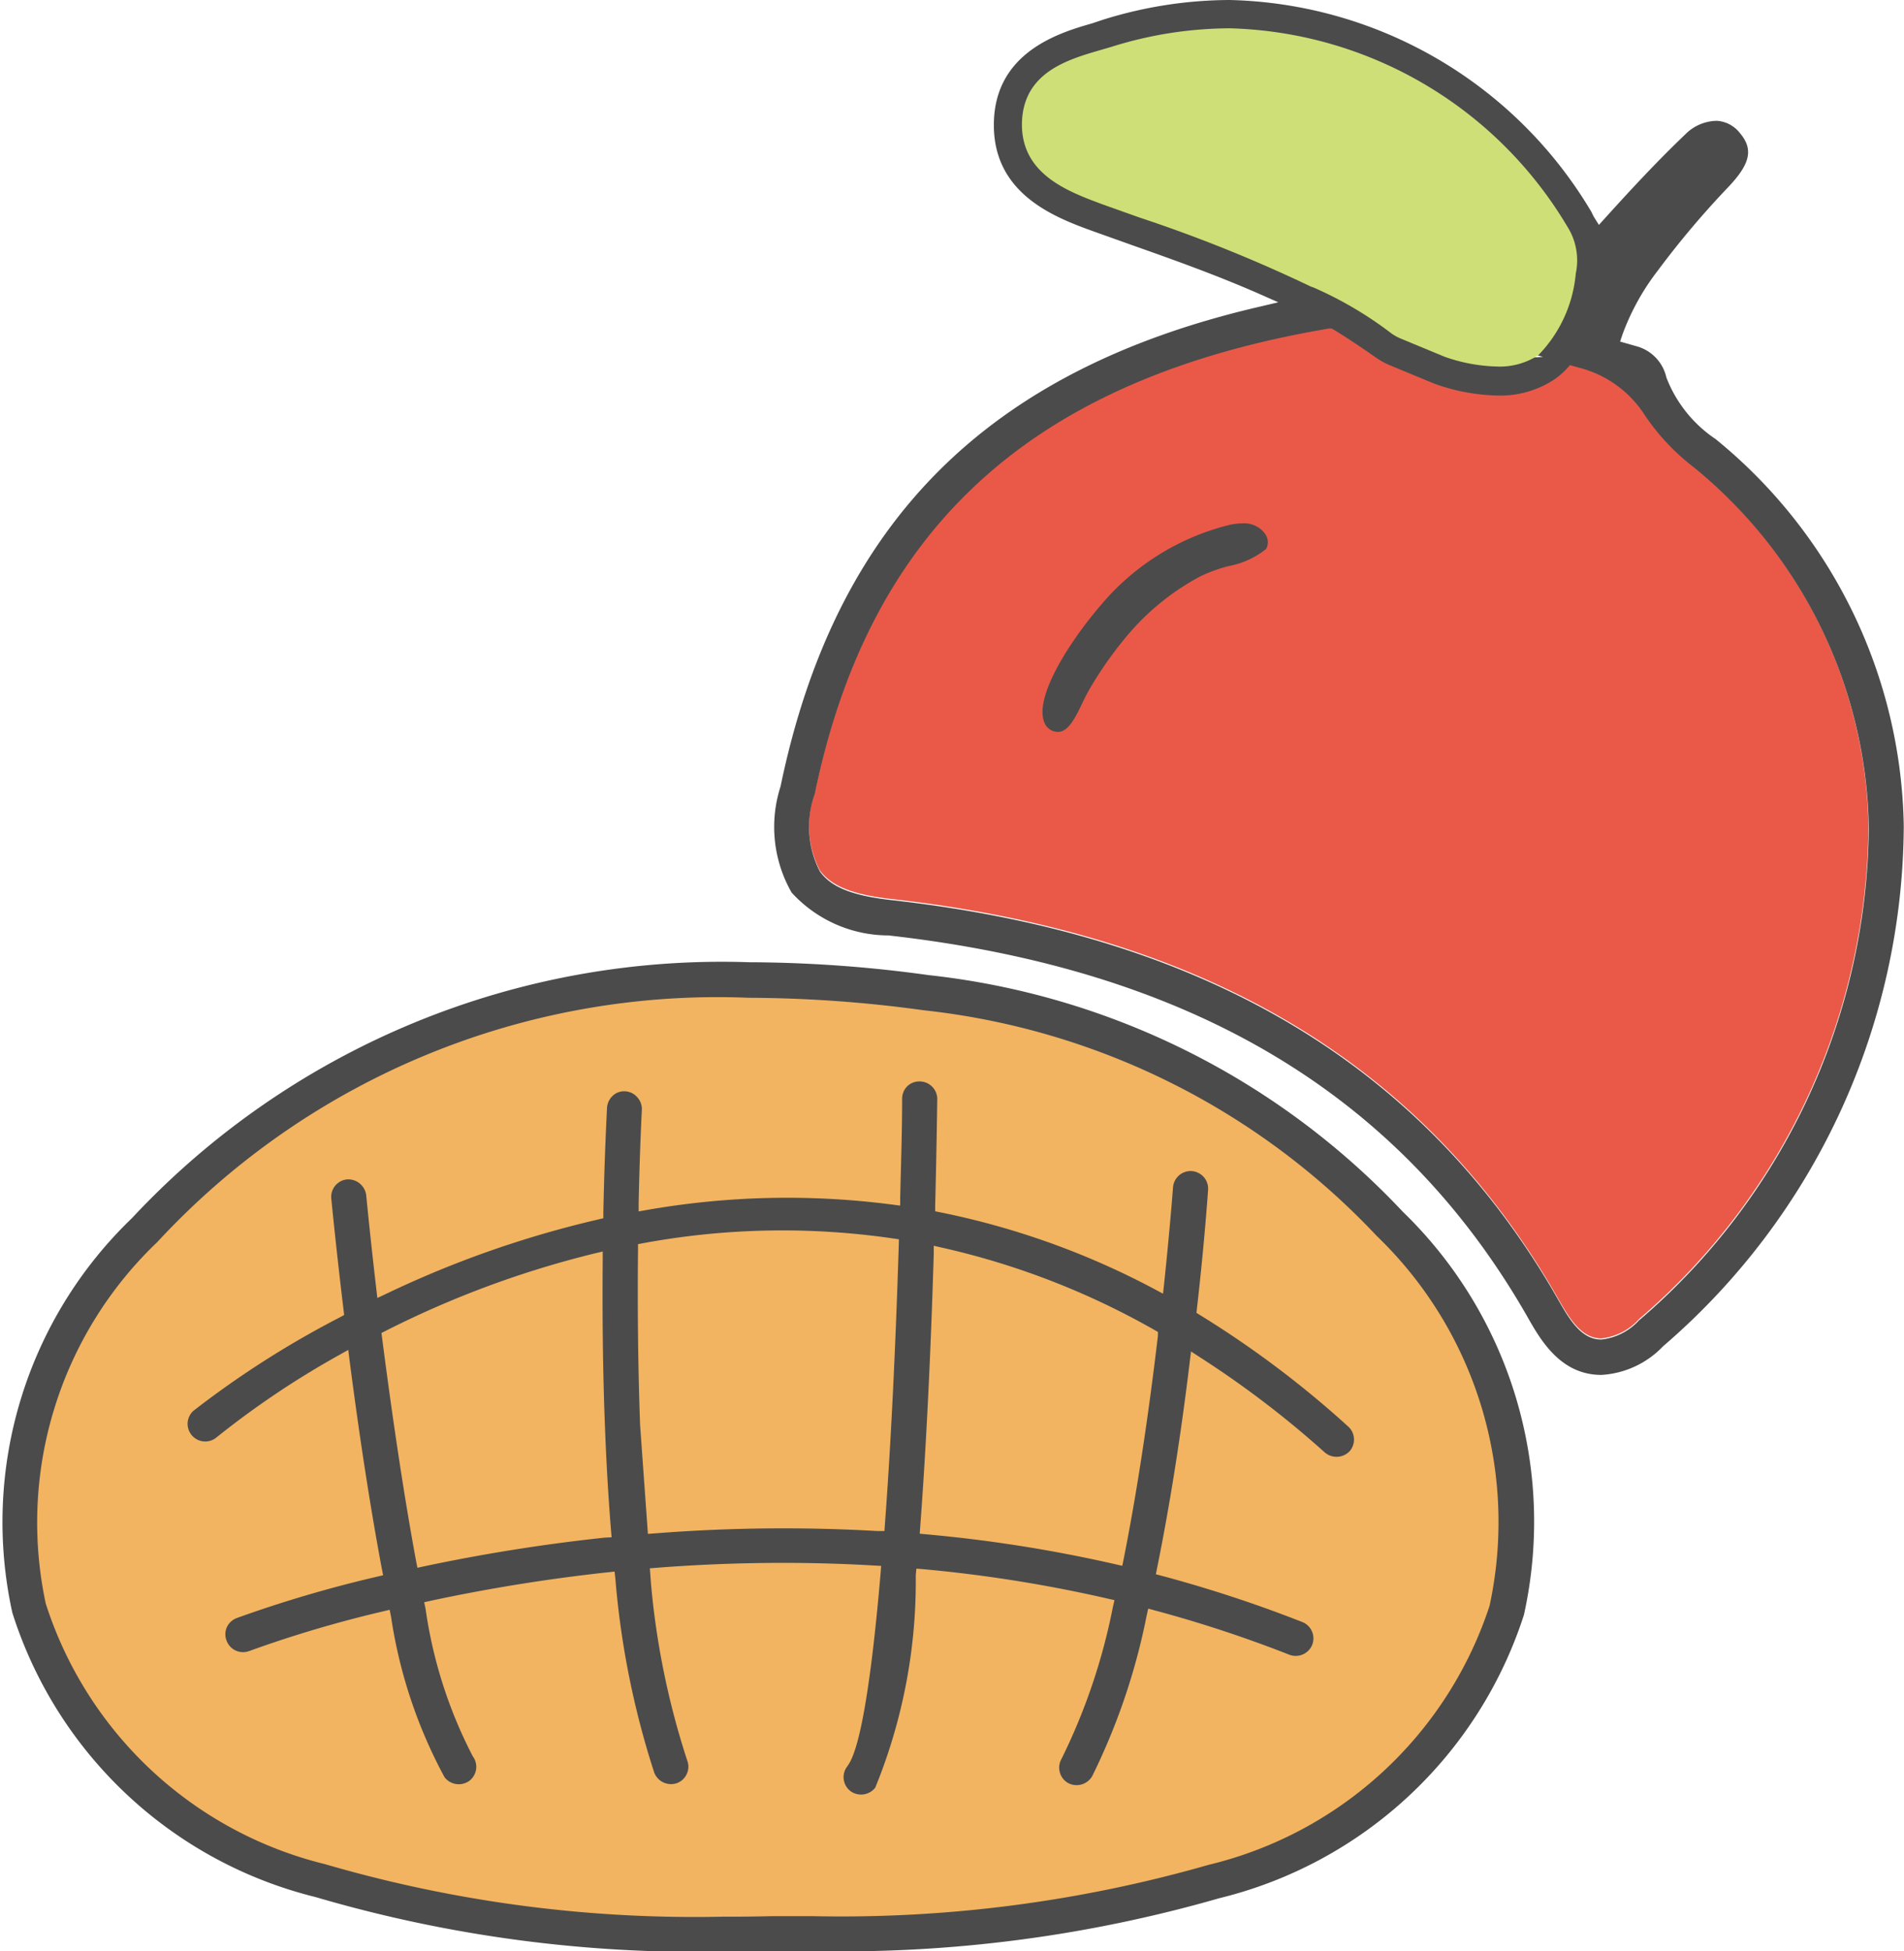
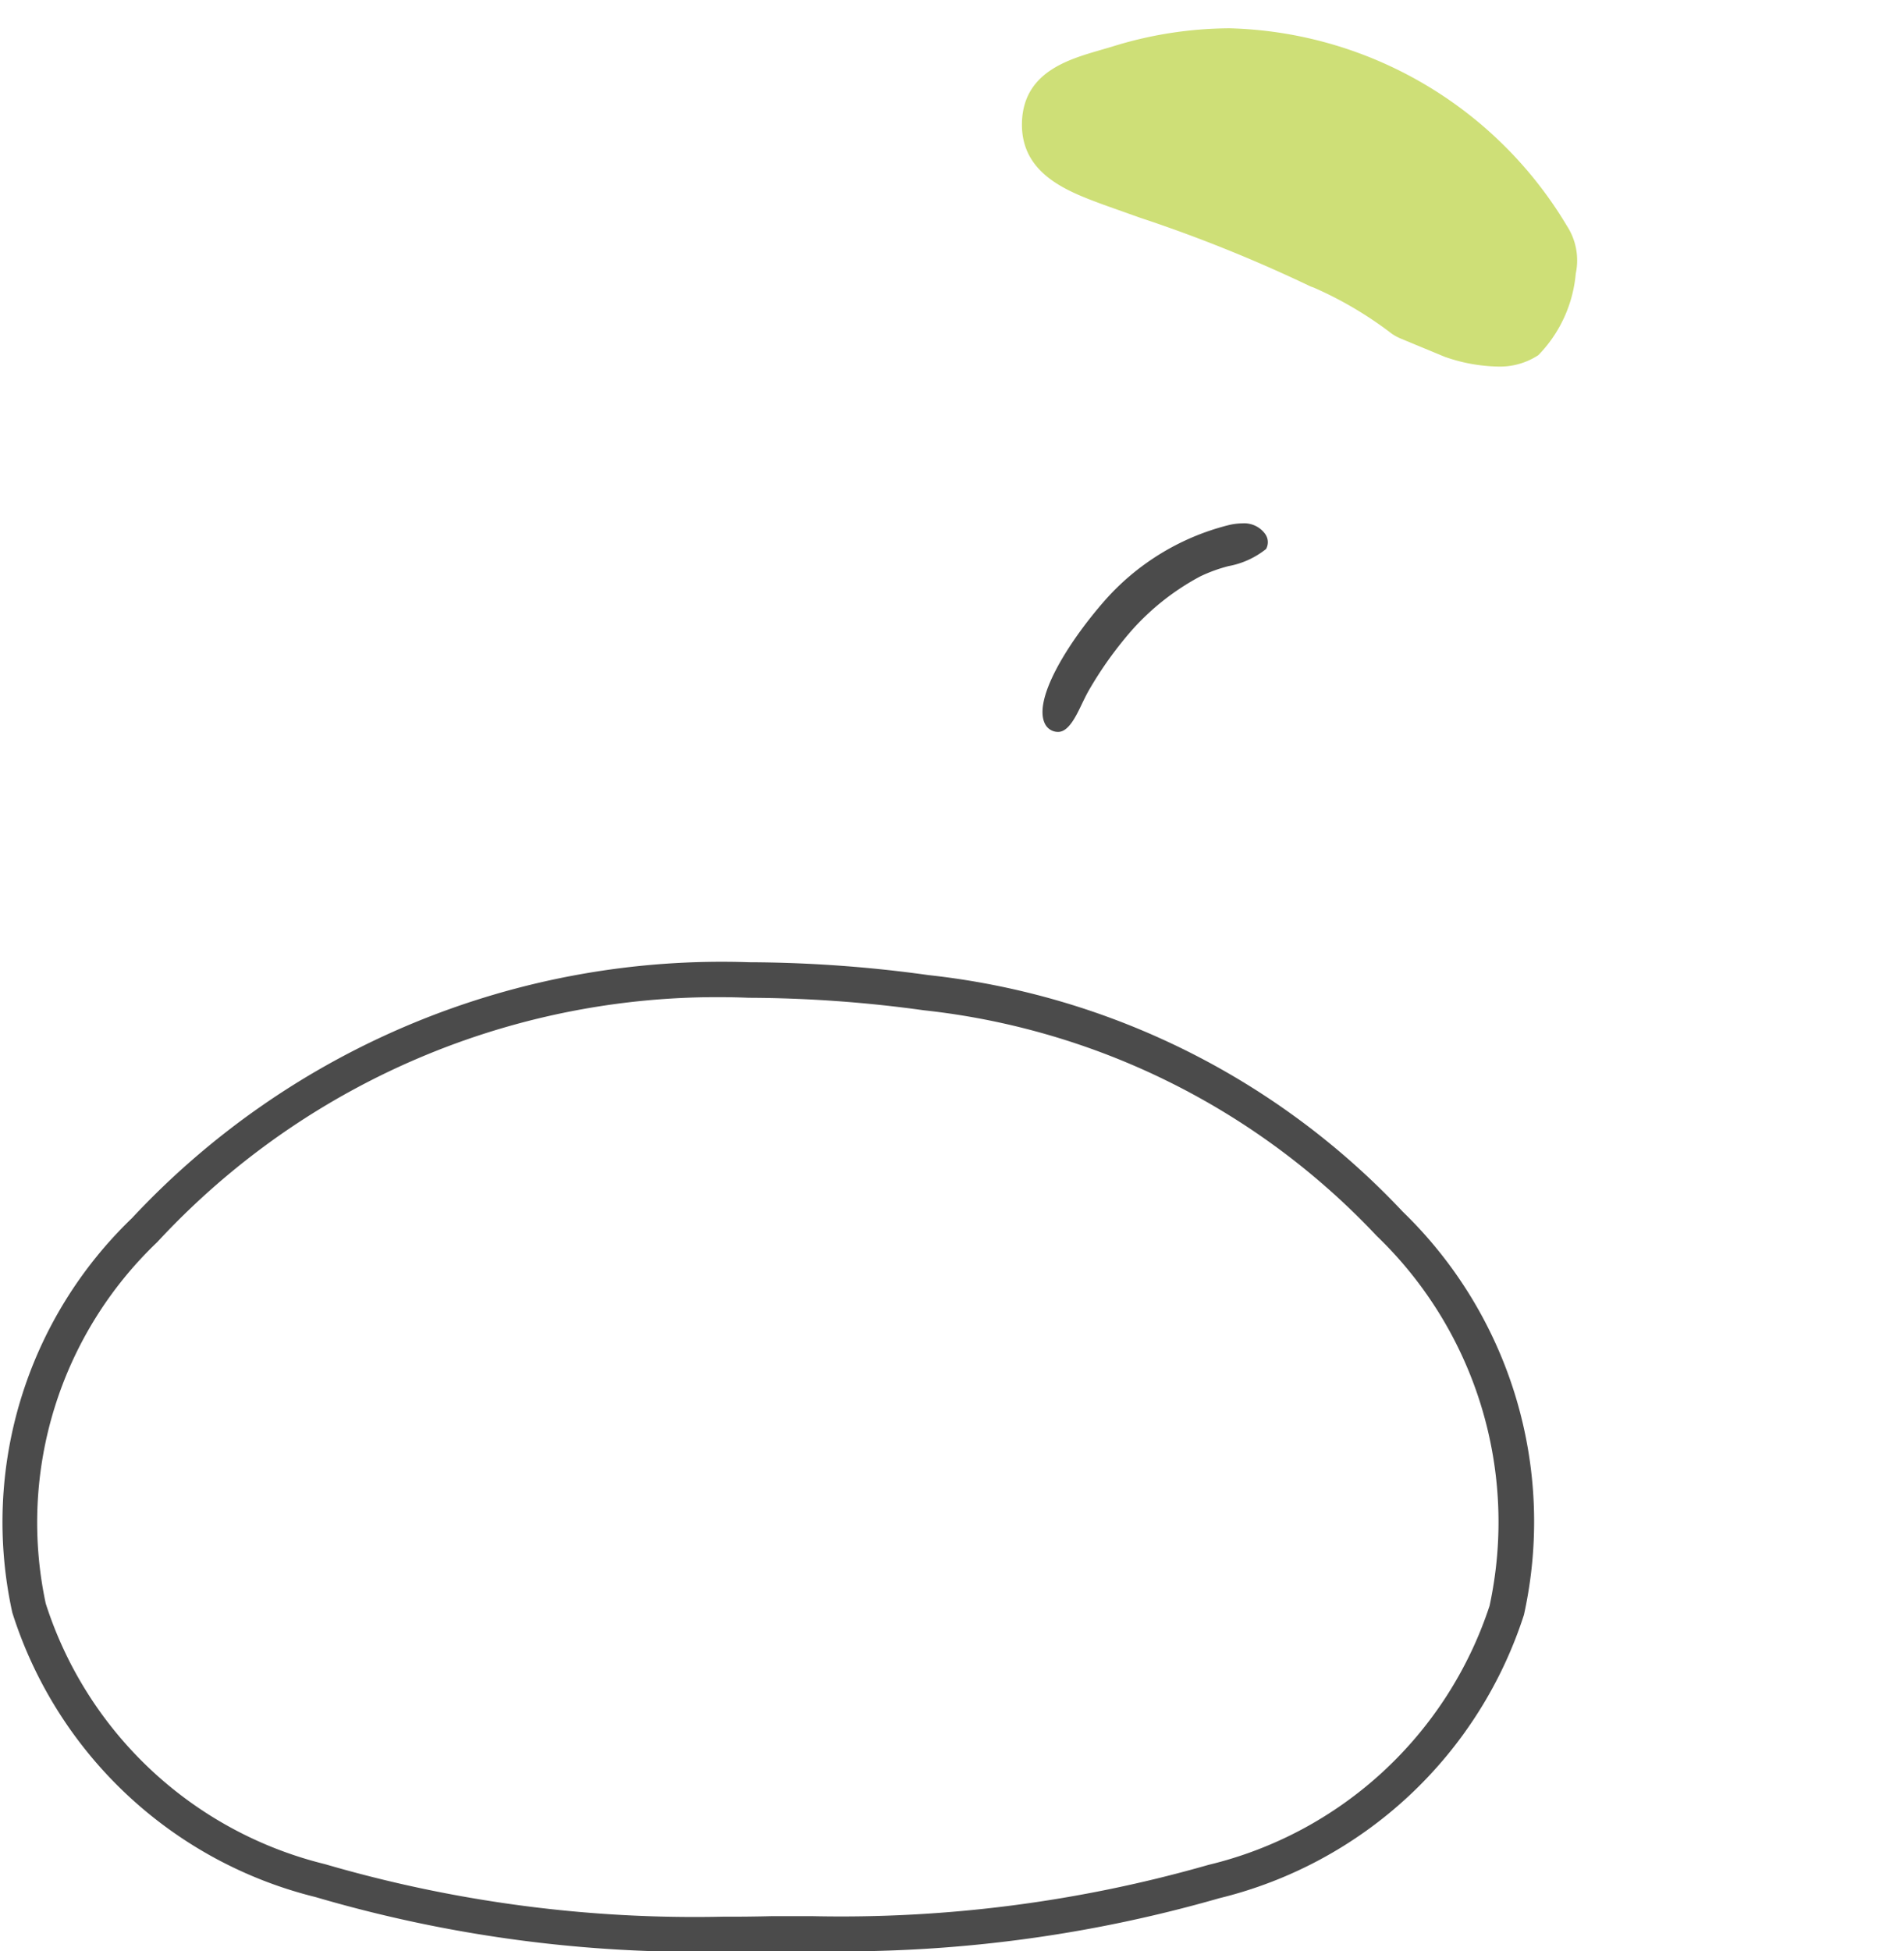
<svg xmlns="http://www.w3.org/2000/svg" width="24.432" height="25.031" viewBox="0 0 24.432 25.031">
  <defs>
    <style>.cls-1{fill:#ea5948;}.cls-2{fill:#f2b461;}.cls-3{fill:none;}.cls-4{fill:#4b4b4b;}.cls-5{fill:#f8add2;}.cls-6{fill:#cedf77;}</style>
  </defs>
  <g id="レイヤー_2" data-name="レイヤー 2">
    <g id="レイヤー_2-2" data-name="レイヤー 2">
-       <path class="cls-1" d="M21.729,5.982a2.831,2.831,0,0,1-.63-.673,1.41,1.41,0,0,0-.834-.6l-.12-.034-.036.04c-.011.012-.024.02-.035.031L18,4.163c-.278.031-.546.067-.807.109l-.081-.052L17.087,4.2l-.032,0c-3.791.64-5.887,2.536-6.6,5.966a1.251,1.251,0,0,0,.065,1c.148.2.417.311.928.368,4.039.454,6.833,2.129,8.542,5.119.145.254.3.517.557.517a.765.765,0,0,0,.488-.251h0a8.4,8.4,0,0,0,2.941-6.328A6.084,6.084,0,0,0,21.729,5.982Z" />
-       <path class="cls-2" d="M17.73,15.79a9.445,9.445,0,0,0-5.866-2.921c-4.262-.585-7.488.395-9.911,3.006A5.052,5.052,0,0,0,.5,20.594a5.1,5.1,0,0,0,3.646,3.395,17.015,17.015,0,0,0,5.133.678c.213,0,.427,0,.634-.006l.5,0A17.222,17.222,0,0,0,15.533,24,5.114,5.114,0,0,0,19.2,20.619,5.176,5.176,0,0,0,17.73,15.79Z" />
      <path class="cls-3" d="M11.828,13.129a16.375,16.375,0,0,0-2.219-.159,9.629,9.629,0,0,0-7.463,3.083,4.8,4.8,0,0,0-1.39,4.473,4.849,4.849,0,0,0,3.471,3.212,16.757,16.757,0,0,0,5.055.667q.317,0,.635-.007c.167,0,.332,0,.5,0a16.949,16.949,0,0,0,5.044-.651,4.857,4.857,0,0,0,3.488-3.2,4.923,4.923,0,0,0-1.408-4.583A9.193,9.193,0,0,0,11.828,13.129Z" />
      <path class="cls-4" d="M18,15.544a9.8,9.8,0,0,0-6.085-3.035,17.027,17.027,0,0,0-2.3-.165,10.352,10.352,0,0,0-7.922,3.283,5.406,5.406,0,0,0-1.535,5.06,5.451,5.451,0,0,0,3.89,3.649,17.356,17.356,0,0,0,5.24.7c.212,0,.424,0,.637-.007.167,0,.33,0,.494,0a17.547,17.547,0,0,0,5.227-.678,5.469,5.469,0,0,0,3.909-3.635A5.532,5.532,0,0,0,18,15.544ZM19.114,20.6a5.03,5.03,0,0,1-3.606,3.323,17.123,17.123,0,0,1-5.095.658c-.165,0-.33,0-.5,0q-.316.008-.636.007a16.938,16.938,0,0,1-5.107-.674A5.018,5.018,0,0,1,.587,20.571a4.969,4.969,0,0,1,1.431-4.637A9.793,9.793,0,0,1,9.609,12.8a16.726,16.726,0,0,1,2.243.16,9.36,9.36,0,0,1,5.813,2.894A5.09,5.09,0,0,1,19.114,20.6Z" />
      <path class="cls-3" d="M8.362,16.1c-.008.759,0,1.488.027,2.168l.087,1.214a21.362,21.362,0,0,1,2.711-.028c.071-1,.129-2.173.168-3.412A9.655,9.655,0,0,0,8.362,16.1Z" />
      <path class="cls-3" d="M5.084,17.2c.126.994.268,1.926.411,2.708.711-.148,1.438-.264,2.163-.344-.076-.975-.11-2.079-.1-3.287A12.34,12.34,0,0,0,5.084,17.2Z" />
      <path class="cls-3" d="M14.265,19.876c.153-.784.292-1.691.412-2.7a9.7,9.7,0,0,0-2.523-.984c-.039,1.249-.1,2.366-.165,3.324A18.548,18.548,0,0,1,14.265,19.876Z" />
-       <path class="cls-4" d="M15.4,16.871l-.047-.029.006-.056c.1-.874.141-1.5.143-1.521a.227.227,0,0,0-.054-.164.233.233,0,0,0-.155-.078.227.227,0,0,0-.241.209s-.036.491-.114,1.235l-.014.129-.114-.061a10.1,10.1,0,0,0-2.735-.981L12,15.539l0-.073c.016-.611.023-1.1.027-1.364a.227.227,0,0,0-.223-.229.222.222,0,0,0-.158.058.227.227,0,0,0-.07.165c0,.4-.014.829-.025,1.27l0,.1-.1-.013a10.439,10.439,0,0,0-3.151.069l-.105.018,0-.106c.014-.664.037-1.109.041-1.191a.224.224,0,0,0-.057-.165A.22.22,0,0,0,8.027,14a.212.212,0,0,0-.16.053.233.233,0,0,0-.078.159c0,.022-.031.553-.047,1.348l0,.068-.066.016a13.17,13.17,0,0,0-2.723.955l-.111.052-.014-.121c-.049-.423-.093-.828-.129-1.2a.233.233,0,0,0-.248-.2.225.225,0,0,0-.2.245c.015.152.07.705.158,1.434l.007.06L4.36,16.9A12.137,12.137,0,0,0,2.48,18.1a.226.226,0,0,0,.29.346,11.337,11.337,0,0,1,1.585-1.065l.114-.064.016.129c.131,1.013.271,1.914.415,2.68l.016.082-.081.019a16.041,16.041,0,0,0-1.8.531.232.232,0,0,0-.126.12.226.226,0,0,0,0,.173.225.225,0,0,0,.292.128,15.342,15.342,0,0,1,1.72-.509L5,20.651l.018.089A6.26,6.26,0,0,0,5.705,22.8a.231.231,0,0,0,.315.047.226.226,0,0,0,.047-.316,5.889,5.889,0,0,1-.606-1.892l-.018-.085.085-.019A22.47,22.47,0,0,1,7.8,20.17l.086-.009.01.087a10.935,10.935,0,0,0,.5,2.494.231.231,0,0,0,.289.133.222.222,0,0,0,.127-.117.219.219,0,0,0,.007-.172,10.171,10.171,0,0,1-.466-2.276l-.014-.191.087-.007c.541-.042,1.083-.063,1.62-.063q.591,0,1.172.034l.089.005-.007.09c-.184,2.154-.37,2.4-.431,2.486a.225.225,0,0,0,.047.315.231.231,0,0,0,.315-.046,7,7,0,0,0,.52-2.723l.008-.087.087.007a17.879,17.879,0,0,1,2.37.378l.085.019-.02.086a7.763,7.763,0,0,1-.661,1.953.227.227,0,0,0,.087.308.232.232,0,0,0,.307-.087,8.263,8.263,0,0,0,.7-2.062l.02-.089.088.024a16.193,16.193,0,0,1,1.724.568.229.229,0,0,0,.292-.127.226.226,0,0,0-.127-.293,16.9,16.9,0,0,0-1.8-.592l-.079-.021.016-.081c.156-.77.3-1.658.418-2.638l.017-.139.117.076A12.534,12.534,0,0,1,17,18.633a.232.232,0,0,0,.318-.016A.226.226,0,0,0,17.3,18.3,12.8,12.8,0,0,0,15.4,16.871ZM7.762,19.725a23.008,23.008,0,0,0-2.318.368l-.088.019-.017-.088c-.152-.818-.3-1.809-.437-2.868L4.895,17.1l.055-.028a12.508,12.508,0,0,1,2.674-.991l.11-.026,0,.112c-.011,1.281.024,2.449.107,3.469l.007.085Zm3.771-3.754c-.041,1.306-.1,2.545-.178,3.584l-.006.086-.087,0a21.054,21.054,0,0,0-2.861.03l-.087.006-.1-1.392c-.026-.707-.035-1.464-.027-2.253v-.072l.071-.013a9.837,9.837,0,0,1,3.2-.06l.077.011Zm3.325,1.168c-.127,1.074-.275,2.036-.439,2.86l-.018.088-.087-.02a18.256,18.256,0,0,0-2.426-.384l-.086-.008.006-.086c.075-1,.134-2.18.174-3.508l0-.1.1.023a9.9,9.9,0,0,1,2.726,1.054l.051.029Z" />
      <path class="cls-4" d="M15.951,6.849a.641.641,0,0,0-.161.024,3.231,3.231,0,0,0-2.249,2.189c-.03.076-.045.13.023.183.021-.009.043-.02.058-.028a3.753,3.753,0,0,1,2.517-2.24c0-.009-.007-.028-.011-.036A.179.179,0,0,0,15.951,6.849Z" />
      <polygon class="cls-3" points="16.396 6.777 16.396 6.777 16.396 6.777 16.396 6.777" />
      <path class="cls-4" d="M16.243,6.863l-.008-.013a.333.333,0,0,0-.295-.136.764.764,0,0,0-.185.025,3.139,3.139,0,0,0-1.584.971c-.483.552-.926,1.283-.757,1.585a.187.187,0,0,0,.173.094c.128-.009.221-.2.3-.367.03-.062.059-.121.088-.171a4.853,4.853,0,0,1,.554-.772,3.173,3.173,0,0,1,.873-.685,1.963,1.963,0,0,1,.364-.132,1.085,1.085,0,0,0,.48-.219A.179.179,0,0,0,16.243,6.863Z" />
      <path class="cls-3" d="M21.618,6.118A3,3,0,0,1,20.95,5.4a1.244,1.244,0,0,0-.732-.524l-.017,0a1.209,1.209,0,0,1-.145.123,1.429,1.429,0,0,1-.842.245,2.709,2.709,0,0,1-.861-.159l-.023-.009-.552-.229a1.106,1.106,0,0,1-.229-.125c-.172-.122-.343-.235-.5-.33-3.741.64-5.722,2.437-6.423,5.824-.091.44-.08.707.036.867s.349.245.806.3c4.1.46,6.935,2.163,8.674,5.2.148.259.256.429.405.429a.638.638,0,0,0,.371-.205h0A8.224,8.224,0,0,0,23.8,10.61,5.909,5.909,0,0,0,21.618,6.118Z" />
      <path class="cls-3" d="M17.2,3.551c.269-.042.5-.072.721-.1l.137-.015.133.038,1.553.435c.062-.142.133-.289.22-.457a.551.551,0,0,0-.078-.409A4.94,4.94,0,0,0,15.778.626,4.828,4.828,0,0,0,14.343.85L14.188.9c-.408.118-.793.229-.808.672s.354.622.878.811c.154.056.308.11.463.165a19.023,19.023,0,0,1,2.212.892A1.307,1.307,0,0,1,17.2,3.551Z" />
-       <path class="cls-4" d="M22.015,5.633a1.675,1.675,0,0,1-.632-.79.536.536,0,0,0-.379-.4l-.215-.061.029-.087a3.052,3.052,0,0,1,.452-.82A11.444,11.444,0,0,1,22.177,2.4c.285-.3.324-.486.15-.692a.407.407,0,0,0-.293-.158.58.58,0,0,0-.412.177c-.356.34-.7.71-1.023,1.068l-.082.09-.063-.1-.02-.039A.328.328,0,0,0,20.41,2.7,5.547,5.547,0,0,0,15.778,0a5.486,5.486,0,0,0-1.621.252L14.013.3c-.4.115-1.228.355-1.259,1.252-.032.944.8,1.243,1.291,1.421l.407.145.058.021c.51.18,1.089.385,1.653.633l.24.106-.255.06c-3.483.812-5.431,2.767-6.132,6.151a1.694,1.694,0,0,0,.142,1.361A1.685,1.685,0,0,0,11.4,12c3.885.437,6.568,2.038,8.2,4.893.17.3.426.745.949.745a1.189,1.189,0,0,0,.792-.368,8.852,8.852,0,0,0,3.088-6.673A6.535,6.535,0,0,0,22.015,5.633ZM14.662,2.709c-.155-.054-.309-.109-.464-.165-.451-.163-1.014-.366-.993-.982.02-.57.526-.716.934-.835.051-.014.1-.029.152-.045A5.045,5.045,0,0,1,15.778.451a5.109,5.109,0,0,1,4.257,2.5.718.718,0,0,1,.1.542l-.01.034c-.1.2-.182.363-.251.526l-.03.071-1.8-.5-.1.011c-.227.025-.463.057-.742.1l-.029,0-.026-.014a1.248,1.248,0,0,0-.265-.116L16.863,3.6A19,19,0,0,0,14.662,2.709ZM19.8,4.578l-.517.032,0-.088-.01.089-.056,0a2.053,2.053,0,0,1-.641-.119l-.558-.231-.024-.012.059-.165Zm1.236,12.355h0a.765.765,0,0,1-.488.251c-.261,0-.412-.263-.557-.517-1.709-2.99-4.5-4.665-8.542-5.119-.511-.057-.78-.164-.928-.368a1.251,1.251,0,0,1-.065-1c.71-3.43,2.806-5.326,6.6-5.966l.032,0,.027.016c.165.1.35.223.536.354a.962.962,0,0,0,.194.106l.553.229a2.512,2.512,0,0,0,.817.155,1.253,1.253,0,0,0,.74-.213,1,1,0,0,0,.155-.137l.036-.04.12.034a1.41,1.41,0,0,1,.834.6,2.831,2.831,0,0,0,.63.673,6.084,6.084,0,0,1,2.25,4.623A8.4,8.4,0,0,1,21.038,16.933Z" />
      <path class="cls-5" d="M18.6,4.412a1.979,1.979,0,0,0,.61.114c.022,0,.044,0,.066,0L18.027,4.17l.021.012Z" />
-       <path class="cls-5" d="M17.187,3.642c.243-.038.49-.073.746-.1l.121-.013.117.033,1.626.456c.077-.182.163-.359.253-.532l0-.011A.632.632,0,0,0,19.962,3,5.031,5.031,0,0,0,15.778.538a4.917,4.917,0,0,0-1.461.228c-.448.139-1.005.229-1.025.8-.018.546.482.733.936.9A23.664,23.664,0,0,1,16.9,3.518,1.394,1.394,0,0,1,17.187,3.642ZM14.258,2.379c-.524-.189-.894-.358-.878-.811s.4-.554.808-.672L14.343.85A4.828,4.828,0,0,1,15.778.626a4.94,4.94,0,0,1,4.111,2.42.551.551,0,0,1,.078.409c-.087.168-.158.315-.22.457l-1.553-.435-.133-.038-.137.015c-.222.025-.452.055-.721.1a1.307,1.307,0,0,0-.27-.115,19.023,19.023,0,0,0-2.212-.892C14.566,2.489,14.412,2.435,14.258,2.379Z" />
      <path class="cls-6" d="M20.108,2.9A5.2,5.2,0,0,0,15.778.363,5.119,5.119,0,0,0,14.265.6l-.151.044c-.411.12-.975.283-1,.916-.024.68.6.9,1.051,1.068l.464.165a18.691,18.691,0,0,1,2.191.883l.037.013a4.827,4.827,0,0,1,1,.59.642.642,0,0,0,.121.066l.56.232a2.163,2.163,0,0,0,.672.125.9.9,0,0,0,.53-.146,1.713,1.713,0,0,0,.48-1.046A.811.811,0,0,0,20.108,2.9Z" />
    </g>
  </g>
</svg>